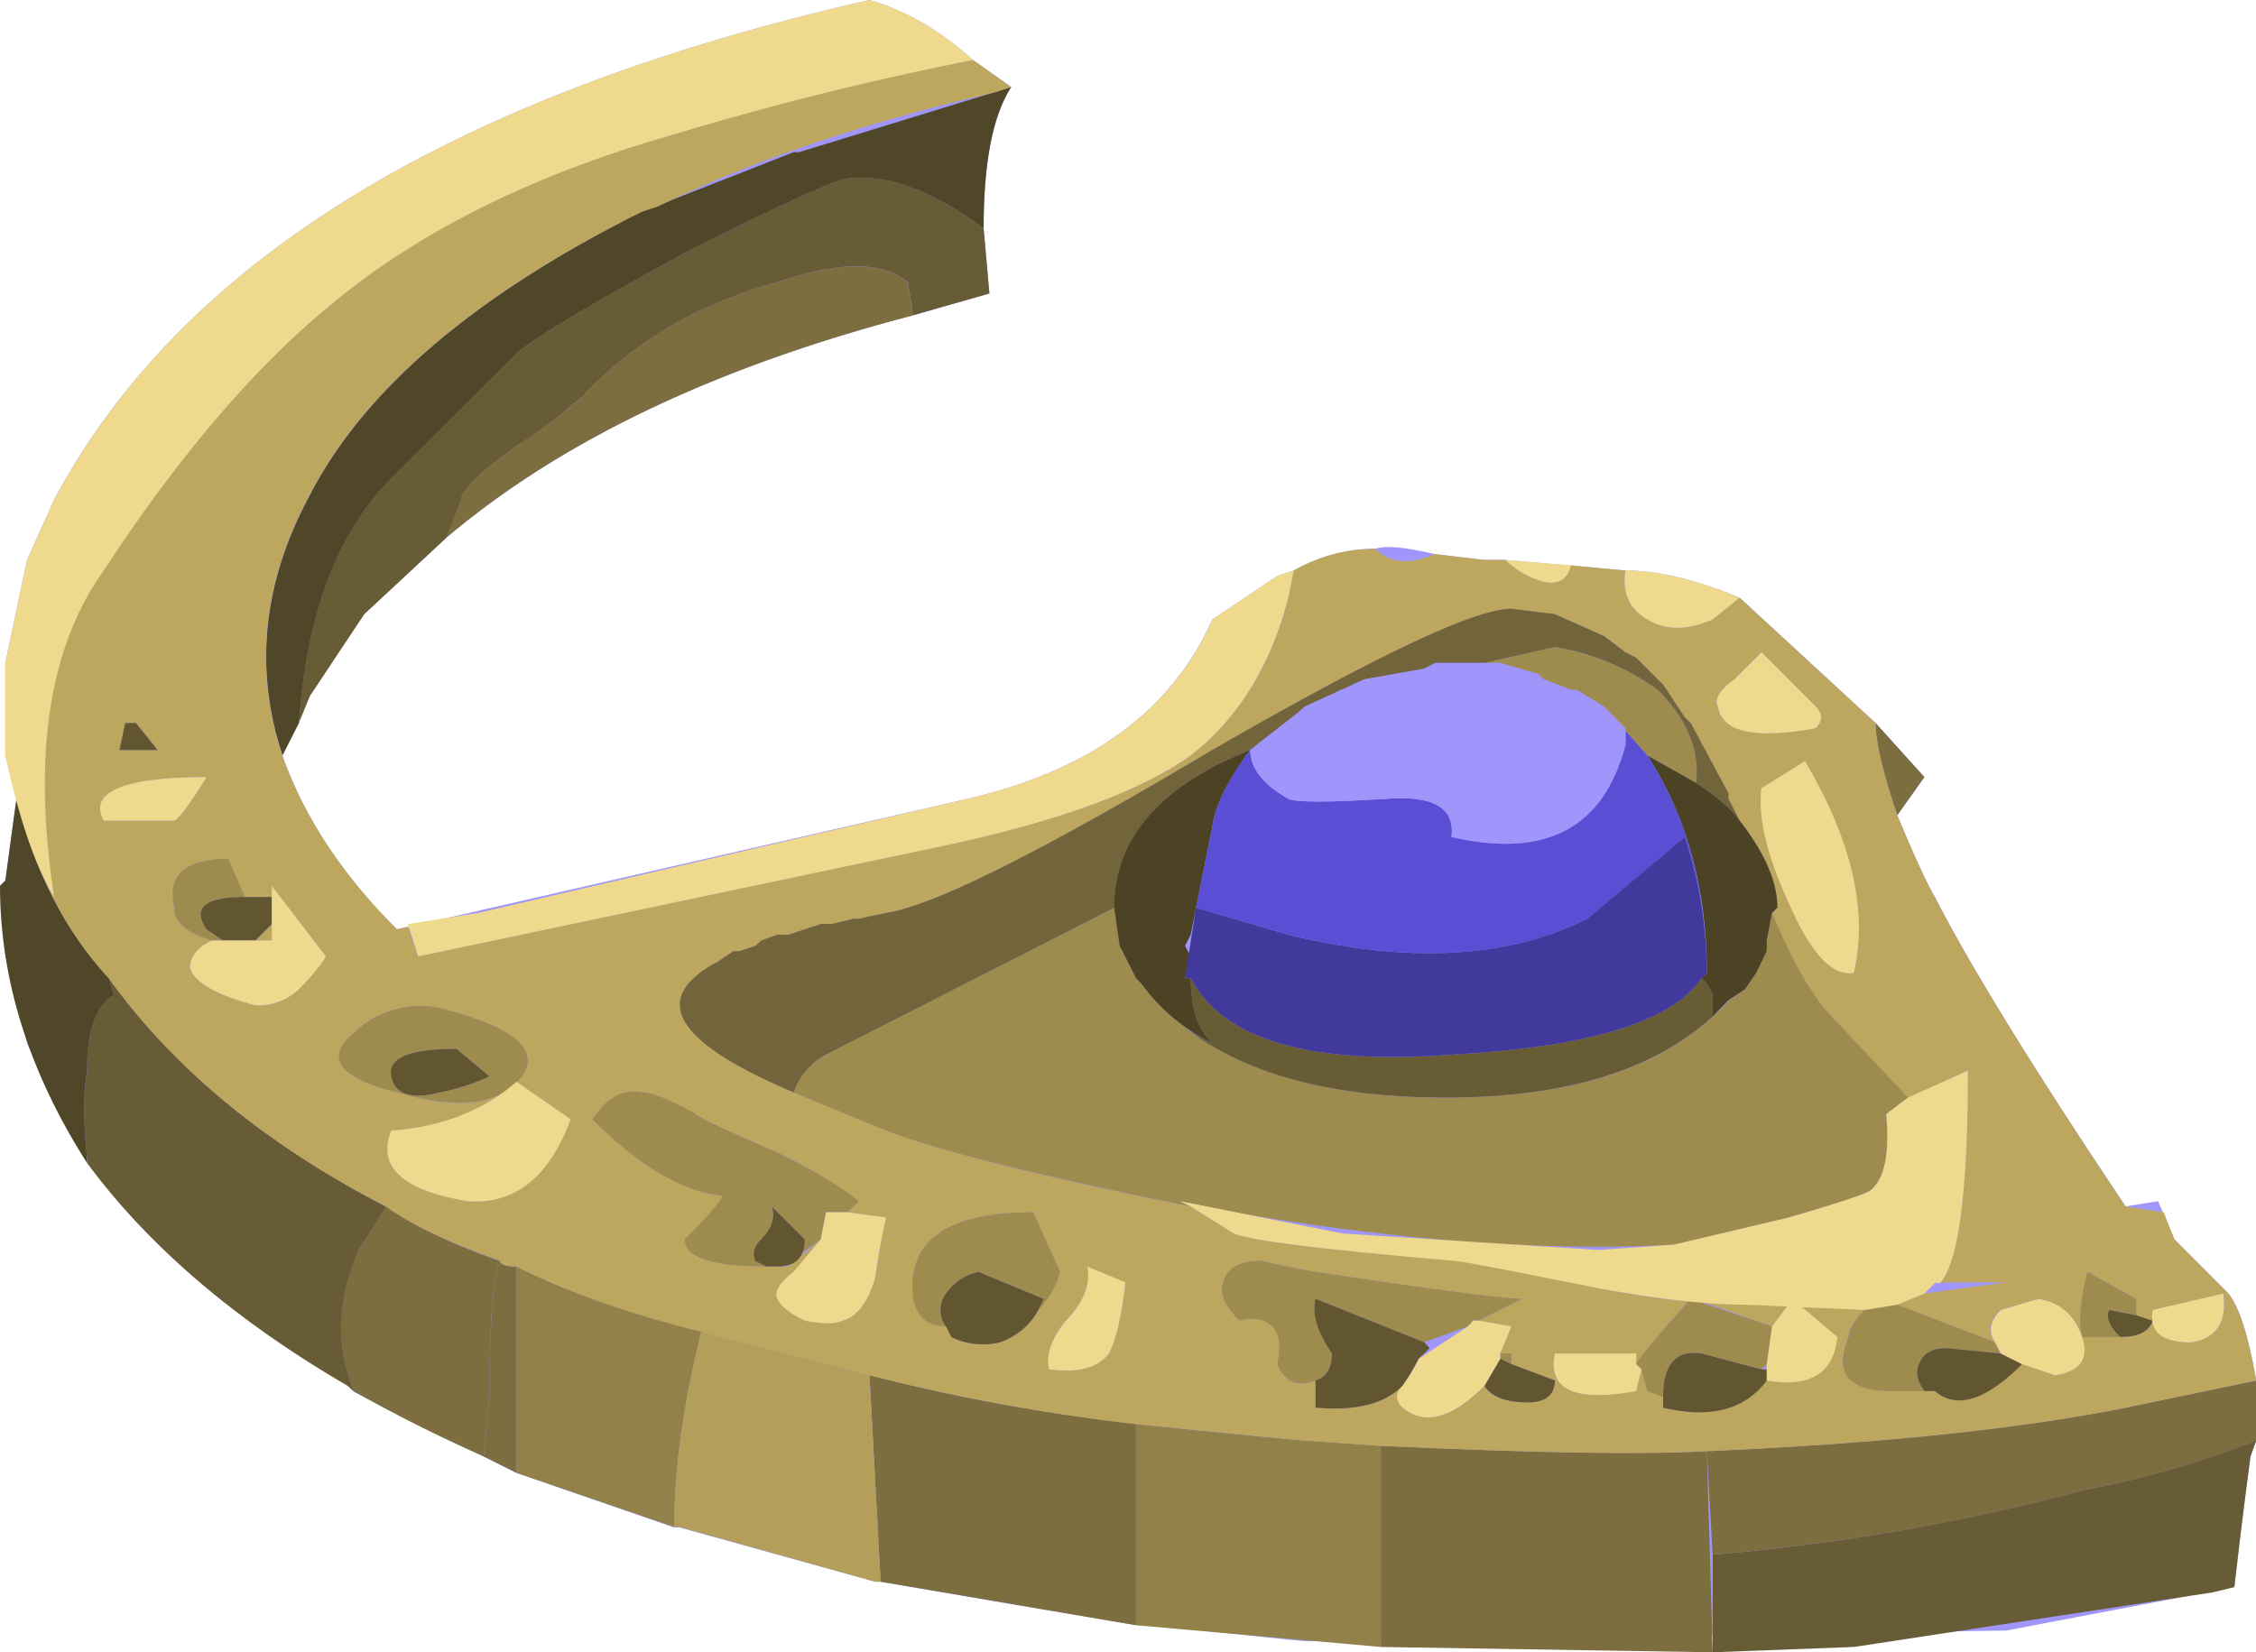
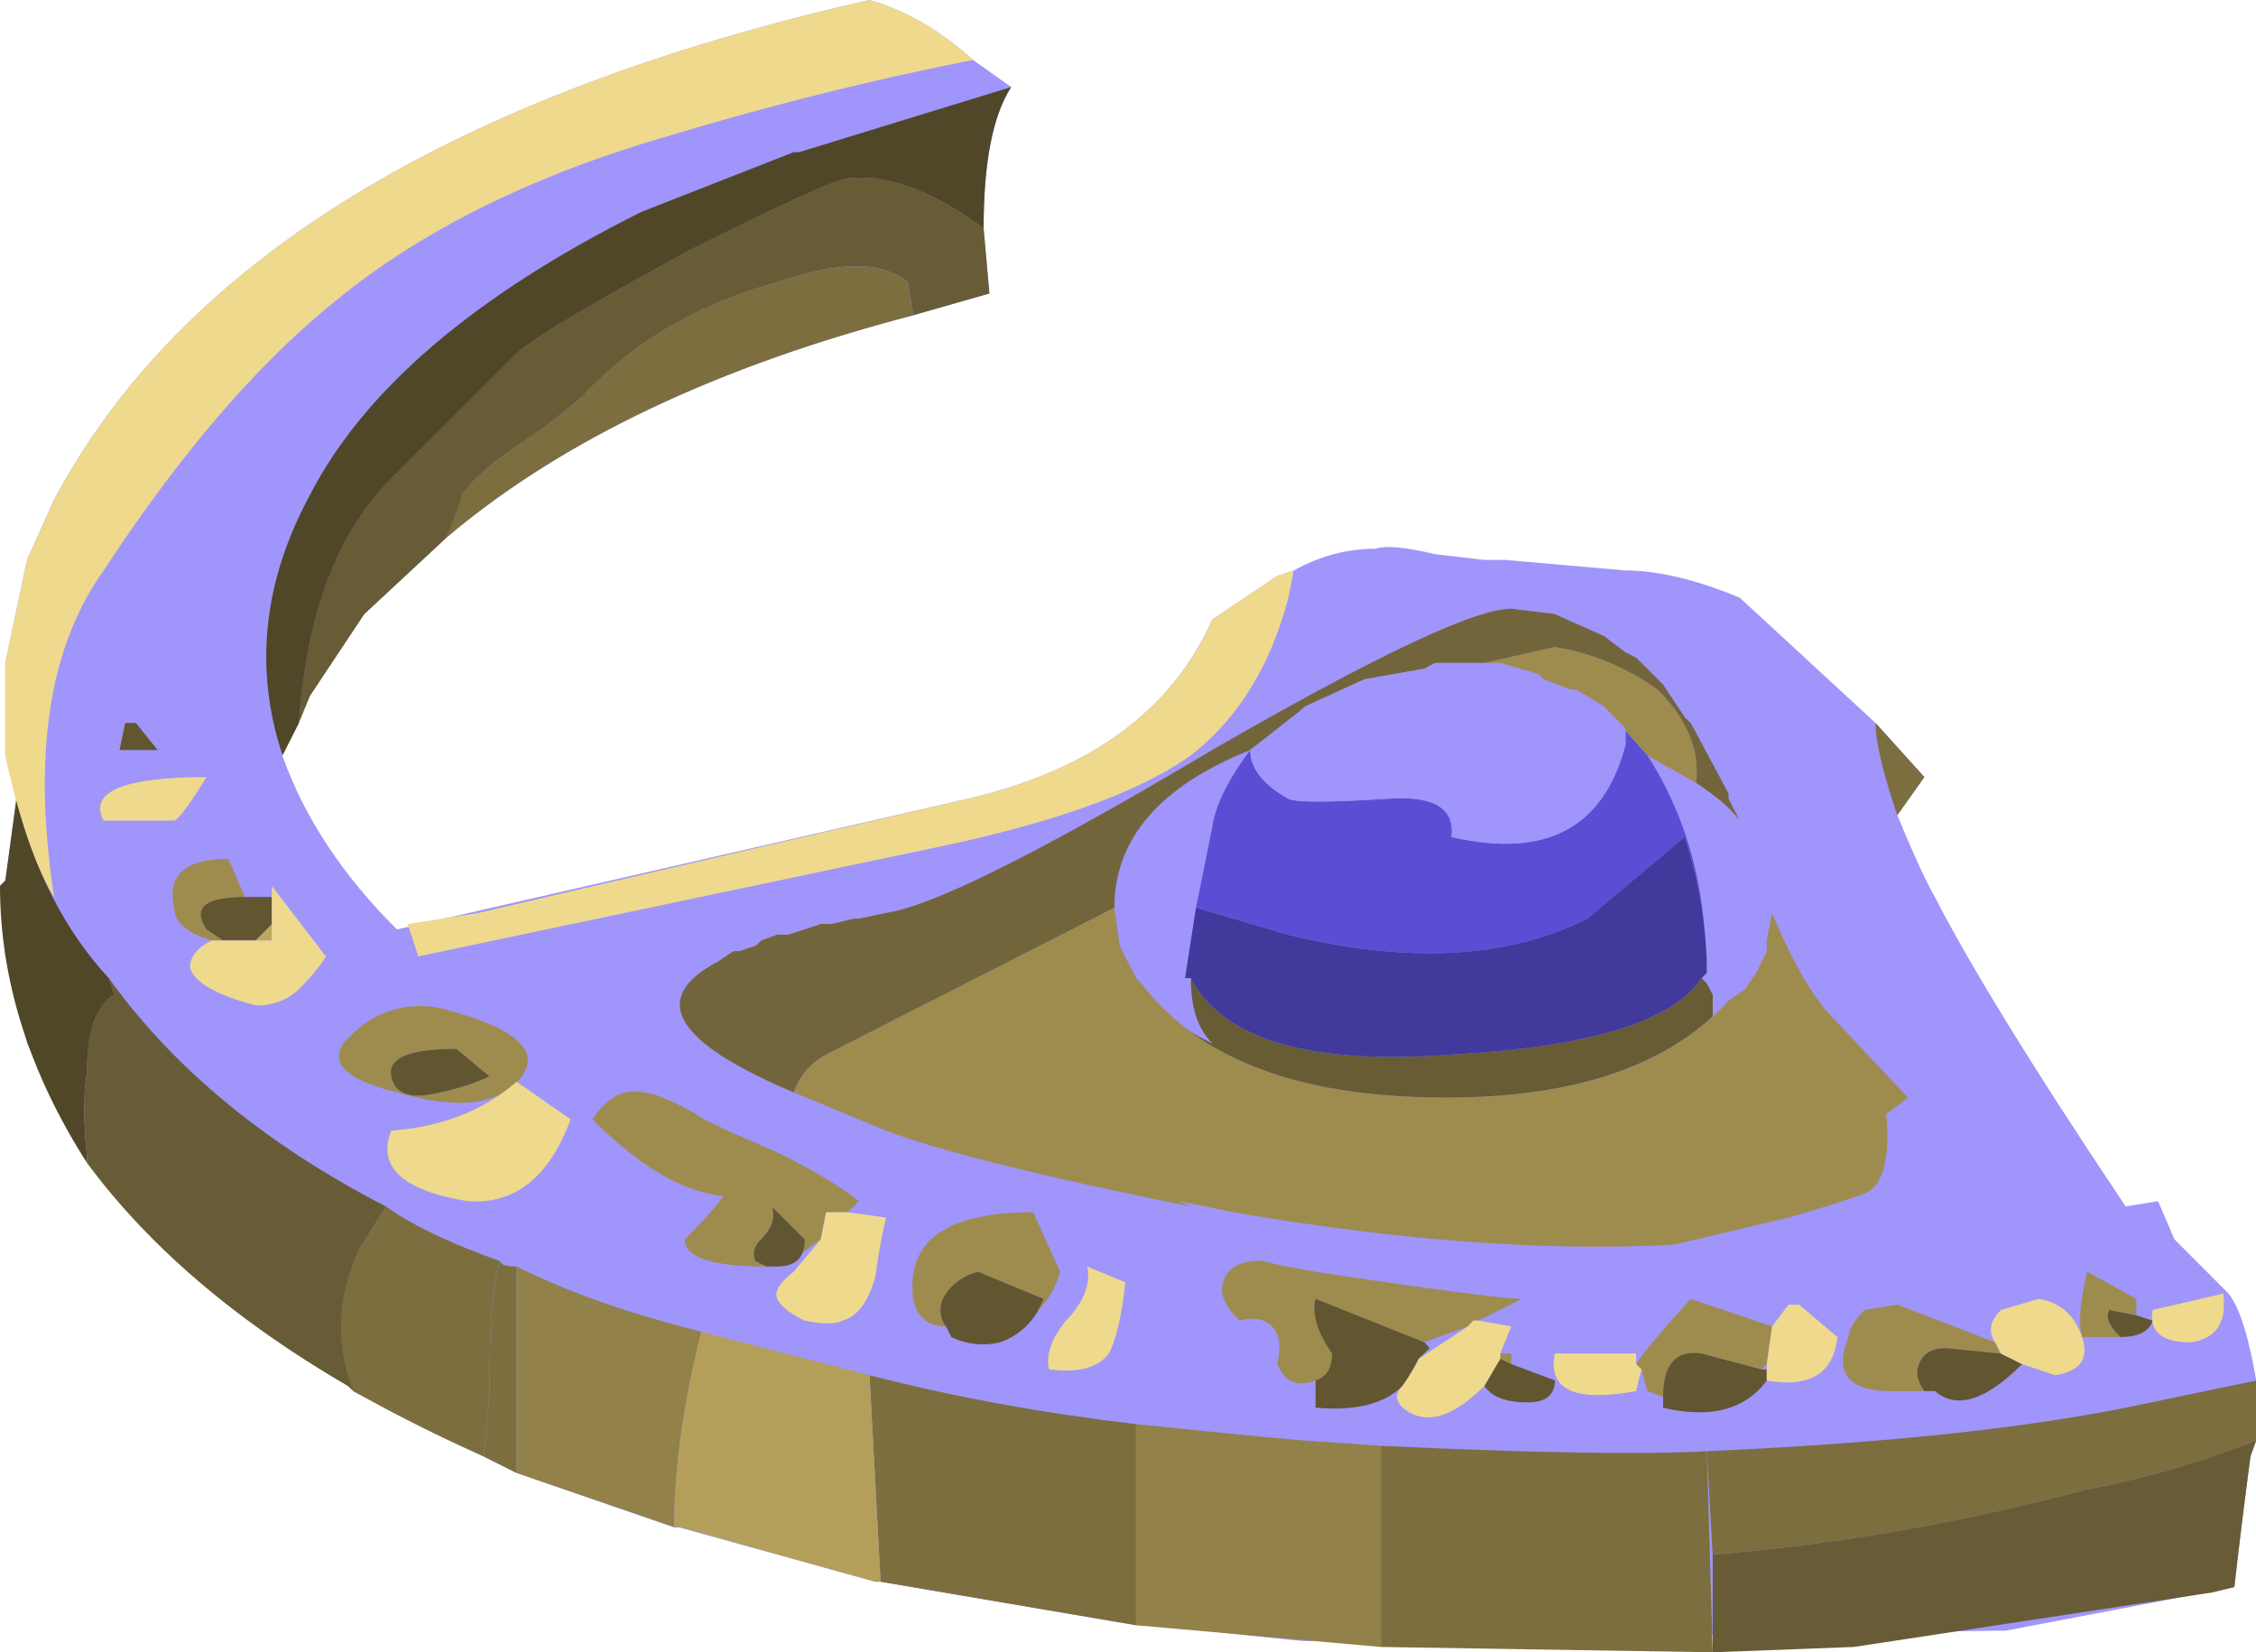
<svg xmlns="http://www.w3.org/2000/svg" viewBox="0 0 20.75 15.201">
  <g fill-rule="evenodd">
    <path d="M11.152 5.698l.596-.4.152-.05c.234-.13.483-.2.751-.2.098-.033.284-.013.548.05l.454.053h.194l1.104.097c.298 0 .649.084 1.05.25l1.25 1.153.449.497-.249.352c.166.401.284.65.346.752.303.595.884 1.548 1.754 2.846l.298-.048.151.351.498.499c.102.131.186.4.254.8v.552l-.053.146c-.03.234-.084.635-.148 1.202l-2.099.4-6.45.097c-.035 0-.503-.049-1.402-.146h-.151l-2.349-.4h-.049l-1.801-.499h-.049l-1.45-.502-1.499-.748-.053-.054-1.398-1-1-1.05v-.048l-.25-.402L.25 9.6l-.152-.65-.048-.152L0 8.15.049 8.1l.102-.753-.102-.4v-.85l.2-.947.248-.551C1.665 2.402 4.165.87 7.997 0c.338.097.655.283.953.552l.351.249c-.17.264-.254.697-.254 1.299l.054.6L8.4 2.9C6.6 3.37 5.166 4.047 4.1 4.951l-.751.699-.499.751-.254.547c.2.567.553 1.104 1.055 1.602l5.25-1.202c1.132-.263 1.88-.815 2.25-1.65z" fill="#9f95fa" />
    <path d="M3.55 11.099c.234.166.581.337 1.05.502-.069.166-.098.581-.098 1.25l-.053.547a14.058 14.058 0 01-1.197-.6 1.582 1.582 0 01.05-1.3l.248-.4zM17.7 7.149l-.249.35c-.136-.4-.2-.683-.2-.848l.449.498zM19.551 12.95l1.202-.25v.552c-.504.2-1.022.347-1.554.449-1.099.298-2.25.499-3.447.601l-.053-.952c1.566-.069 2.851-.2 3.852-.4zM7.149 2.597c.566-.195.966-.195 1.201 0l.049.304C6.6 3.37 5.166 4.047 4.1 4.951c.098-.234.147-.366.147-.4.102-.133.268-.284.503-.45.298-.2.498-.351.6-.449.464-.502 1.065-.855 1.798-1.055z" fill="#7c6e3f" />
    <path d="M4.101 4.951l-.751.699-.499.751-.102.25c.069-1.001.351-1.749.85-2.251L4.75 3.252c.2-.171.733-.483 1.597-.952.8-.4 1.27-.615 1.4-.649.367-.069.802.083 1.3.449l.053.6L8.4 2.9l-.049-.304c-.235-.195-.635-.195-1.201 0-.733.2-1.334.553-1.798 1.055a5.143 5.143 0 01-.6.449c-.235.166-.401.313-.503.45 0 .034-.05.166-.147.4zM.801 9.849c0-.367.083-.6.249-.698l-.049-.152c.6.835 1.45 1.533 2.549 2.1l-.249.4c-.201.435-.215.87-.049 1.298L3.2 12.75c-1.032-.6-1.832-1.284-2.398-2.05v-.05c-.035-.332-.035-.6 0-.8zM15.753 14.302a19.568 19.568 0 003.446-.601 8.596 8.596 0 001.553-.449l-.053.146c-.03.234-.084.636-.148 1.202l-.2.049-3.3.502-1.298.049v-.898z" fill="#675c35" />
    <path d="M.801 10.65v.049C.27 9.869 0 9.019 0 8.149l.049-.048.102-.752c.167.668.449 1.216.85 1.65l.049.152c-.166.098-.249.331-.249.698-.035.2-.035.468 0 .8zM4.751 3.252L3.6 4.4c-.499.502-.781 1.25-.85 2.251l-.151.298c-.264-.797-.18-1.598.253-2.398.499-.967 1.514-1.836 3.048-2.602L7.3 1.4h.049L9.3.801c-.17.264-.253.698-.253 1.299-.498-.366-.933-.518-1.3-.449-.13.034-.6.249-1.4.649-.864.469-1.397.781-1.597.952z" fill="#504729" />
    <path d="M4.502 12.851c0-.669.03-1.084.098-1.25 0 .03.049.05.151.05v1.899l-.302-.151.053-.548zM10.449 13.101v1.85l-2.349-.4-.102-1.9c.767.2 1.587.348 2.45.45zM12.7 15.151v-1.85c1.396.064 2.397.083 2.999.049l.054 1.85-3.053-.049z" fill="#7c6e3f" />
    <path d="M12.7 13.301v1.85l-2.251-.2v-1.85c1.001.103 1.519.151 1.554.151l.697.049zM6.45 12.251c-.166.664-.249 1.265-.249 1.796l-1.45-.497V11.65c.464.234 1.03.434 1.699.6z" fill="#928149" />
    <path d="M7.997 12.651l.103 1.9h-.049l-1.801-.504h-.049c0-.531.083-1.132.249-1.796l1.547.4z" fill="#b49f5a" />
    <path d="M2.5 8.652h-.151l.151-.151v.151z" fill="#bda75e" />
-     <path d="M4.624 10.049c-.274.205-.615.322-1.025.352-.133.331.102.551.702.649.435.033.748-.22.948-.753l-.498-.346c.019-.015.034-.034.049-.049.166-.233-.049-.435-.65-.6a.883.883 0 00-.898.2c-.268.229-.137.415.4.546.44.133.762.133.972 0zM1.45 6.899l-.2-.248h-.098L1.1 6.9h.351zm.151.65c.03 0 .133-.132.299-.4-.768 0-1.085.136-.948.4h.65zm.899.6v.103h-.249L2.1 7.901c-.401 0-.566.151-.499.449 0 .136.118.234.348.302-.133.064-.202.147-.202.249.035.133.235.25.602.348a.54.54 0 00.4-.148c.102-.103.186-.2.248-.303L2.5 8.15zm6.201 4.053l.049.098a.662.662 0 00.449.049.64.64 0 00.352-.298.807.807 0 00.2-.351l-.249-.548c-.8 0-1.167.264-1.103.797.033.166.136.253.302.253zM7.15 10.601c-.464-.2-.718-.318-.748-.352-.234-.132-.4-.2-.502-.2-.167-.034-.313.048-.45.248.435.435.835.67 1.201.704-.034.064-.151.2-.351.4 0 .166.248.25.752.25h.2l.298-.25-.249.299c-.133.102-.181.185-.151.249.033.067.116.136.253.2.167.033.28.033.347 0 .132-.034.235-.167.302-.4.035-.23.064-.416.099-.548l-.353-.049.103-.102a4.263 4.263 0 00-.751-.449zm3.202 1.201L10 11.651c.034.165-.034.331-.2.498-.133.166-.181.317-.151.448.268.035.448-.013.551-.146.069-.136.117-.351.151-.649zm1.05.347c.133-.034.23-.015.298.053.068.064.083.18.048.347.07.166.187.22.353.15v.25c.366.035.63-.034.8-.2-.063.068-.063.137 0 .2.2.166.45.103.752-.2.064.102.195.152.395.152.172 0 .254-.069.254-.201l-.4-.151v-.098H13.8l.102-.249-.302-.053.4-.2c-.167 0-.8-.084-1.899-.25a6.925 6.925 0 01-.499-.102c-.2 0-.317.068-.351.2-.034.103.015.219.151.352zm8.399-.098a.352.352 0 000 .103c.019.13.131.194.351.194.23-.028.333-.18.298-.448l-.649.151zm-.601-.351c-.068.267-.083.469-.049.6h.352c.165 0 .263-.049.298-.147l-.151-.053v-.152l-.45-.248zm-3.549.272c.141.02.277.03.4.03h.4l-.151.2-.649-.23zm.951-4.97l-.4.249c-.034.264.049.615.249 1.05.2.464.4.684.601.649.132-.566-.02-1.215-.45-1.948zM16.7 6.7c.068-.069.068-.133 0-.201L16.2 6l-.249.249c-.137.097-.186.181-.15.249.033.235.33.303.897.2zM14.3 5.65l-.4-.049c-.336 0-1.25.434-2.749 1.299-1.567.932-2.568 1.435-3.002 1.499l-.25.053h-.049l-.2.049H7.55l-.298.098H7.15l-.147.053-.053.049-.148.049h-.054l-.146.097c-.635.338-.4.738.699 1.202l.85.352c.531.2 1.469.434 2.802.698l.395.248c.167.069.855.152 2.052.25.2.034.635.117 1.303.254.303.059.577.098.825.121-.288.318-.445.513-.478.577v-.098H14.3c-.067.333.181.45.748.346l.048-.2.054.2.146.05v.103c.435.102.753.019.953-.25.4.064.615-.068.65-.4l-.353-.298.607.049c-.103.098-.152.18-.152.249-.137.332 0 .497.4.497h.395c.2.171.47.084.802-.249l.302.103c.23-.034.313-.151.249-.351a.485.485 0 00-.4-.352l-.351.103c-.098.097-.118.2-.049.297l-.899-.346.249-.102.752-.103h-.6c.165-.2.248-.85.248-1.949l-.551.25-.748-.796c-.17-.201-.336-.504-.502-.899l.048-.053c0-.235-.112-.499-.346-.802l-.102-.2V7.3l-.348-.649-.054-.05-.2-.303-.248-.248L14.95 6l-.2-.151-.45-.2zm-2.451-.151l.05-.25c.234-.132.482-.2.751-.2.133.132.313.15.548.048l.453.054h.195c.103.098.22.166.352.2.132.03.22-.019.25-.151l.502.049c-.034.2.034.352.2.45.166.102.366.102.601 0l.25-.2 1.25 1.152c0 .165.063.449.2.849.165.401.283.65.345.752.303.595.884 1.548 1.754 2.846l.351.054.098.249.497.499c.103.131.187.4.255.8l-1.2.25c-1.002.2-2.287.331-3.853.4-.602.034-1.603.015-2.999-.049l-.698-.049c-.035 0-.552-.053-1.553-.151a18.289 18.289 0 01-2.452-.45l-1.547-.4c-.669-.166-1.235-.366-1.699-.6-.102 0-.151-.02-.151-.054-.469-.166-.816-.332-1.05-.498-1.099-.567-1.949-1.265-2.549-2.1a3.244 3.244 0 01-.576-.874c.024.044.049.084.072.127-.2-1.303-.048-2.3.455-3.003.698-1.064 1.397-1.88 2.1-2.452.795-.663 1.83-1.181 3.1-1.547A27.71 27.71 0 018.95.552l.351.249L9.15.85c-1.166.269-2.201.615-3.1 1.05l-.151.049C4.365 2.715 3.35 3.584 2.85 4.55c-.434.8-.517 1.601-.254 2.398.2.566.553 1.103 1.055 1.6l.098-.023.097.273L8.6 7.797c1.103-.228 1.885-.512 2.353-.848.43-.333.733-.817.898-1.45z" fill="#bda75e" />
    <path d="M16.25 8.75v-.098l.049-.253c.166.4.332.702.502.903l.748.795-.2.152c.033.366-.015.6-.147.703-.035.029-.283.113-.752.249l-1.05.249c-1.166.063-2.519-.034-4.053-.298l-.497-.102.102.048c-1.333-.268-2.27-.497-2.802-.697l-.85-.352a.628.628 0 01.297-.347L10.25 8.35l.048.351.152.297.048.05c.538.703 1.47 1.05 2.804 1.05 1.201 0 2.065-.298 2.603-.898l.146-.099.102-.151.098-.2zM14.15 6.201l-.351-.102h-.146l.648-.147c.366.064.684.2.948.395.268.269.386.553.351.855l-.449-.253-.4-.45-.249-.152h-.053l-.25-.097-.049-.049zM3.653 10.049c-.538-.132-.67-.318-.4-.547a.883.883 0 01.897-.2c.601.165.816.367.65.6-.2.264-.581.313-1.147.147zm.546-.4c-.434 0-.634.082-.6.253.034.167.185.215.449.147.17-.034.317-.083.455-.147l-.304-.253zM6.401 10.248c.03.036.284.153.748.353.336.165.586.317.751.449l-.103.102h-.2l-.048.249-.2.146a.2.2 0 00.053-.146l-.302-.303c.034.103 0 .2-.098.303-.068.064-.083.132-.053.196l.102.054c-.504 0-.752-.084-.752-.25.2-.2.317-.336.351-.4-.366-.034-.766-.269-1.201-.704.132-.2.284-.282.45-.249.102 0 .269.07.502.2zM9.503 11.152l.248.548a.807.807 0 01-.2.351l.049-.103-.601-.248a.49.49 0 00-.298.2.248.248 0 000 .302c-.166 0-.268-.087-.302-.253-.064-.533.302-.797 1.104-.797zM11.699 12.202c-.068-.069-.165-.087-.298-.054-.136-.132-.185-.248-.151-.35.034-.133.151-.2.351-.2.133.033.299.067.499.102 1.103.165 1.733.248 1.899.248l-.4.2h-.049l-.049.054-.401.146-1-.4c-.035.137.019.303.151.503 0 .132-.048.215-.151.249-.166.063-.284.015-.352-.152.035-.166.02-.282-.05-.346zM13.901 12.451v.098l-.102-.05v-.048h.102zM15.551 11.949l.748.253-.049.347-.049.048-.551-.146c-.235-.034-.352.098-.352.4l-.147-.054-.053-.2-.05-.048c.035-.064.2-.264.503-.6zM17.003 12.3c0-.064.048-.147.146-.249l.302-.049.899.346.049.103-.499-.049c-.136 0-.219.049-.249.146-.034.07-.02.152.049.25h-.298c-.4 0-.537-.166-.4-.498zM19.503 12.3h-.353c-.034-.132-.019-.333.049-.6l.45.249v.15l-.249-.048c-.035.064 0 .151.103.249zM2.051 8.652H1.95c-.23-.068-.348-.171-.348-.302-.067-.298.098-.449.499-.449l.151.351c-.366 0-.484.098-.351.298l.151.102z" fill="#9e8c4f" />
    <path d="M2.251 8.252H2.5v.249l-.151.151H2.05L1.9 8.55c-.133-.2-.015-.298.351-.298zM4.502 9.902a1.963 1.963 0 01-.455.147c-.263.068-.415.02-.448-.147-.034-.171.166-.253.6-.253l.303.253zM7.402 11.401c0 .166-.083.25-.253.25H7.05l-.102-.05c-.03-.068-.015-.136.053-.2.098-.103.132-.2.098-.302l.302.302zM8.999 11.7l.601.249-.049.102a.64.64 0 01-.352.297.662.662 0 01-.449-.048l-.049-.098a.248.248 0 010-.302.49.49 0 01.298-.2zM13.15 12.402l-.103.098a1.92 1.92 0 01-.147.249c-.165.166-.434.234-.8.2v-.25c.102-.033.151-.115.151-.248-.137-.2-.186-.366-.151-.503l1 .4.05.054zM13.901 12.549l.4.15c0 .133-.082.202-.253.202-.2 0-.332-.054-.395-.152l.146-.25.102.05zM16.25 12.597v.103c-.2.269-.517.352-.953.25v-.099c0-.303.118-.434.353-.4l.551.146h.049zM17.9 12.402l.499.049.2.098c-.333.332-.602.42-.802.248H17.7c-.069-.097-.083-.18-.049-.249.034-.097.118-.146.249-.146zM19.503 12.3c-.103-.098-.138-.185-.103-.249l.249.049.151.049c-.035.102-.132.15-.297.15zM1.099 6.9l.053-.249h.098l.2.249h-.351z" fill="#615630" />
    <path d="M.049 6.099l.2-.948.249-.551C1.665 2.402 4.165.87 7.998 0c.337.097.655.284.952.552a29.12 29.12 0 00-2.797.698c-1.27.366-2.305.884-3.102 1.547C2.35 3.37 1.65 4.185.953 5.25c-.504.703-.655 1.7-.455 3.003C.333 7.984.18 7.55.048 6.95v-.85zM11.152 5.698l.596-.4.152-.05-.05.25c-.165.634-.469 1.118-.897 1.45-.47.337-1.25.62-2.354.85l-4.752 1-.097-.297.65-.103 4.501-1.05c1.133-.263 1.88-.814 2.252-1.65z" fill="#efd98c" />
    <path d="M1.601 7.549H.952c-.137-.264.18-.4.948-.4-.166.268-.269.4-.299.4zM2.5 8.652V8.15l.498.649c-.063.102-.147.2-.25.302a.54.54 0 01-.4.147c-.365-.097-.565-.214-.6-.347 0-.102.068-.185.2-.249H2.5zM4.751 9.951l.498.346c-.2.538-.518.786-.948.753-.6-.098-.835-.318-.702-.649.469-.035.85-.186 1.152-.45zM7.149 11.949c-.03-.064.019-.147.151-.25l.249-.298.049-.249h.2l.352.049a5.57 5.57 0 00-.099.548c-.067.233-.17.366-.302.4-.068.033-.18.033-.347 0-.137-.064-.22-.133-.253-.2zM10 11.651l.351.146c-.034.303-.082.518-.151.654-.102.133-.282.181-.551.146-.03-.131.019-.277.151-.443.166-.172.234-.338.2-.503zM13.599 12.149l.302.053-.102.249v.049l-.146.249c-.303.303-.553.366-.753.2-.068-.068-.068-.132 0-.2.069-.098.117-.18.151-.25l.45-.297.049-.053h.049zM15.049 12.451v.098l.049.048-.05.2c-.566.104-.814-.014-.747-.346h.748zM16.25 12.7v-.151l.049-.347.151-.2h.098l.352.298c-.035.332-.25.469-.65.4zM18.599 12.549l-.195-.098-.054-.103c-.064-.097-.049-.194.054-.297l.346-.102c.2.033.333.15.4.35.069.2-.019.318-.249.352l-.302-.102zM20.449 11.9c.035.269-.068.415-.298.449-.268 0-.386-.098-.351-.298l.649-.151z" fill="#efd98c" />
    <path d="M14.301 5.65l.45.2.2.151.098.049.249.249.2.302.053.05.348.649v.049l.102.2c-.069-.098-.2-.215-.401-.347.035-.302-.083-.586-.351-.855a2.215 2.215 0 00-.948-.395l-.649.147H13.2l-.099.053-.551.098-.546.249-.054.048-.45.353c-.83.331-1.25.815-1.25 1.45L7.597 9.702a.628.628 0 00-.297.347c-1.099-.464-1.334-.864-.699-1.202l.146-.097h.054L6.95 8.7l.053-.049.147-.053h.102L7.55 8.5h.102l.2-.049H7.9l.25-.053c.434-.064 1.435-.567 3.002-1.5 1.5-.864 2.413-1.298 2.75-1.298l.4.049z" fill="#73653b" />
-     <path d="M14.449 5.2c-.03.132-.118.181-.25.151a.795.795 0 01-.352-.2l.602.049zM15.753 5.698c-.235.103-.435.103-.602 0-.166-.097-.233-.248-.2-.45.298 0 .649.084 1.05.25l-.248.2zM16.699 6.7c-.567.102-.864.033-.898-.202-.035-.067.014-.15.151-.248l.25-.249.497.497c.068.07.068.133 0 .202zM16.601 7.002c.435.733.582 1.382.45 1.948-.201.035-.401-.185-.601-.649-.2-.435-.283-.786-.249-1.05l.4-.249zM17.149 12.051l-1.099-.049c-.366 0-.815-.054-1.348-.151-.668-.133-1.103-.22-1.303-.25-1.196-.103-1.885-.185-2.051-.254l-.396-.248-.102-.05 1.499.298 2.354.152.697-.05 1.05-.248c.469-.136.717-.22.752-.249.132-.102.18-.337.147-.703l.2-.152.551-.248c0 1.103-.083 1.752-.254 1.953h-.049l-.097.098-.249.102-.302.049z" fill="#efd98c" />
    <path d="M15.753 9.151v.2c-.543.497-1.358.746-2.452.746-1.031 0-1.821-.205-2.378-.625.073.049.15.089.23.128-.138-.133-.2-.333-.2-.602.297.568 1.098.802 2.397.704 1.264-.069 2.031-.302 2.3-.704l.049.05.054.103z" fill="#675c34" />
-     <path d="M11.499 6.9c-.2.269-.318.502-.347.697l-.2 1.002-.053.102.054.098-.054.2h.054c0 .268.062.468.2.6a1.76 1.76 0 01-.656-.552l-.048-.049-.151-.297-.05-.351c0-.635.42-1.119 1.25-1.45zM15.6 7.202c.201.132.333.249.401.347.234.302.347.566.347.8l-.05.05-.048.253v.098l-.097.2-.103.151-.151.099-.146.151v-.2l-.054-.104-.049-.049.049-.048c0-.766-.181-1.435-.548-2.001l.449.253z" fill="#4c4325" />
    <path d="M15.151 6.948c.298.464.474.987.523 1.578a4.372 4.372 0 00-.176-.826l-.898.752c-.732.366-1.651.415-2.75.146l-.849-.248.152-.753c.028-.195.146-.428.346-.697 0 .166.117.317.351.449.069.033.366.033.899 0 .435-.034.635.083.601.35.869.202 1.401-.082 1.601-.848v-.127l.2.225z" fill="#594ed4" />
    <path d="M15.497 7.7c.138.435.202.85.202 1.25l-.049.049c-.269.4-1.036.634-2.3.703-1.299.098-2.1-.136-2.398-.704H10.9L11 8.35l.849.249c1.099.268 2.017.22 2.75-.147l.897-.752z" fill="#41399b" />
    <path d="M13.1 6.152l.099-.053h.6l.351.102.049.049.254.097h.05l.248.152.2.2v.152c-.2.766-.732 1.05-1.601.849.034-.268-.166-.385-.601-.351-.533.033-.83.033-.899 0-.234-.132-.351-.283-.351-.45l.45-.352.054-.048.546-.25.551-.097z" fill="#9f95fa" />
  </g>
</svg>